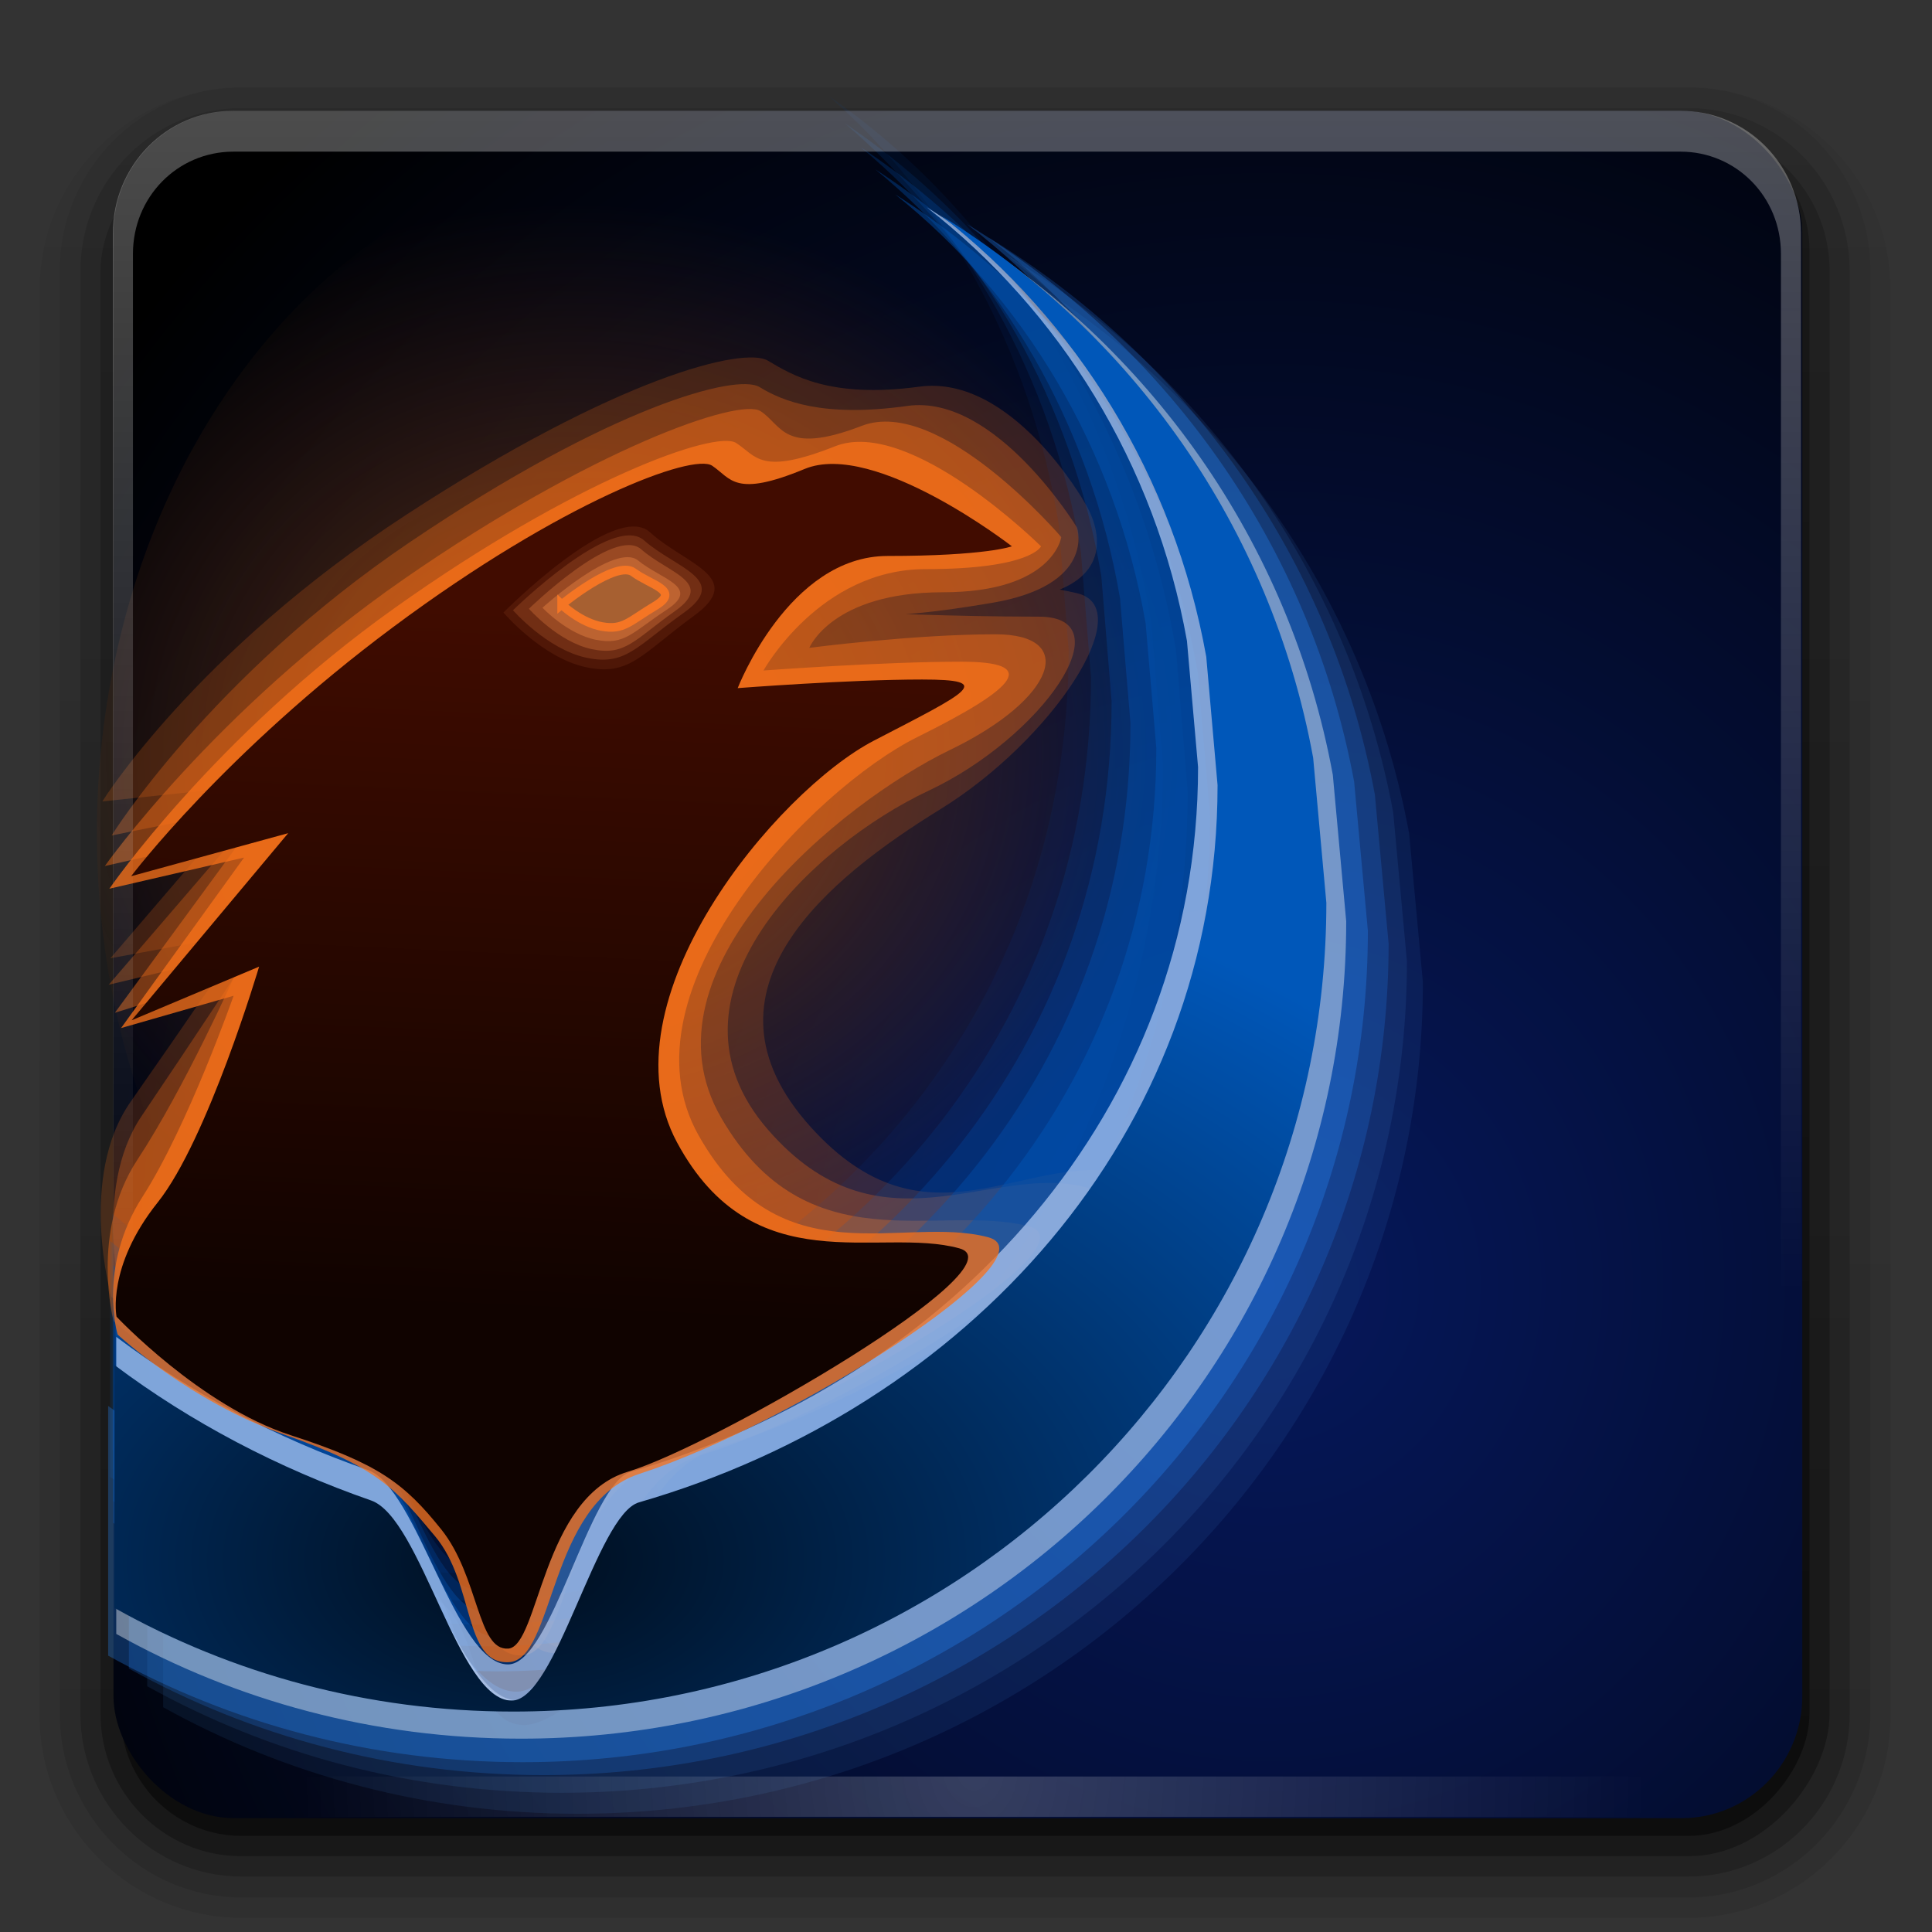
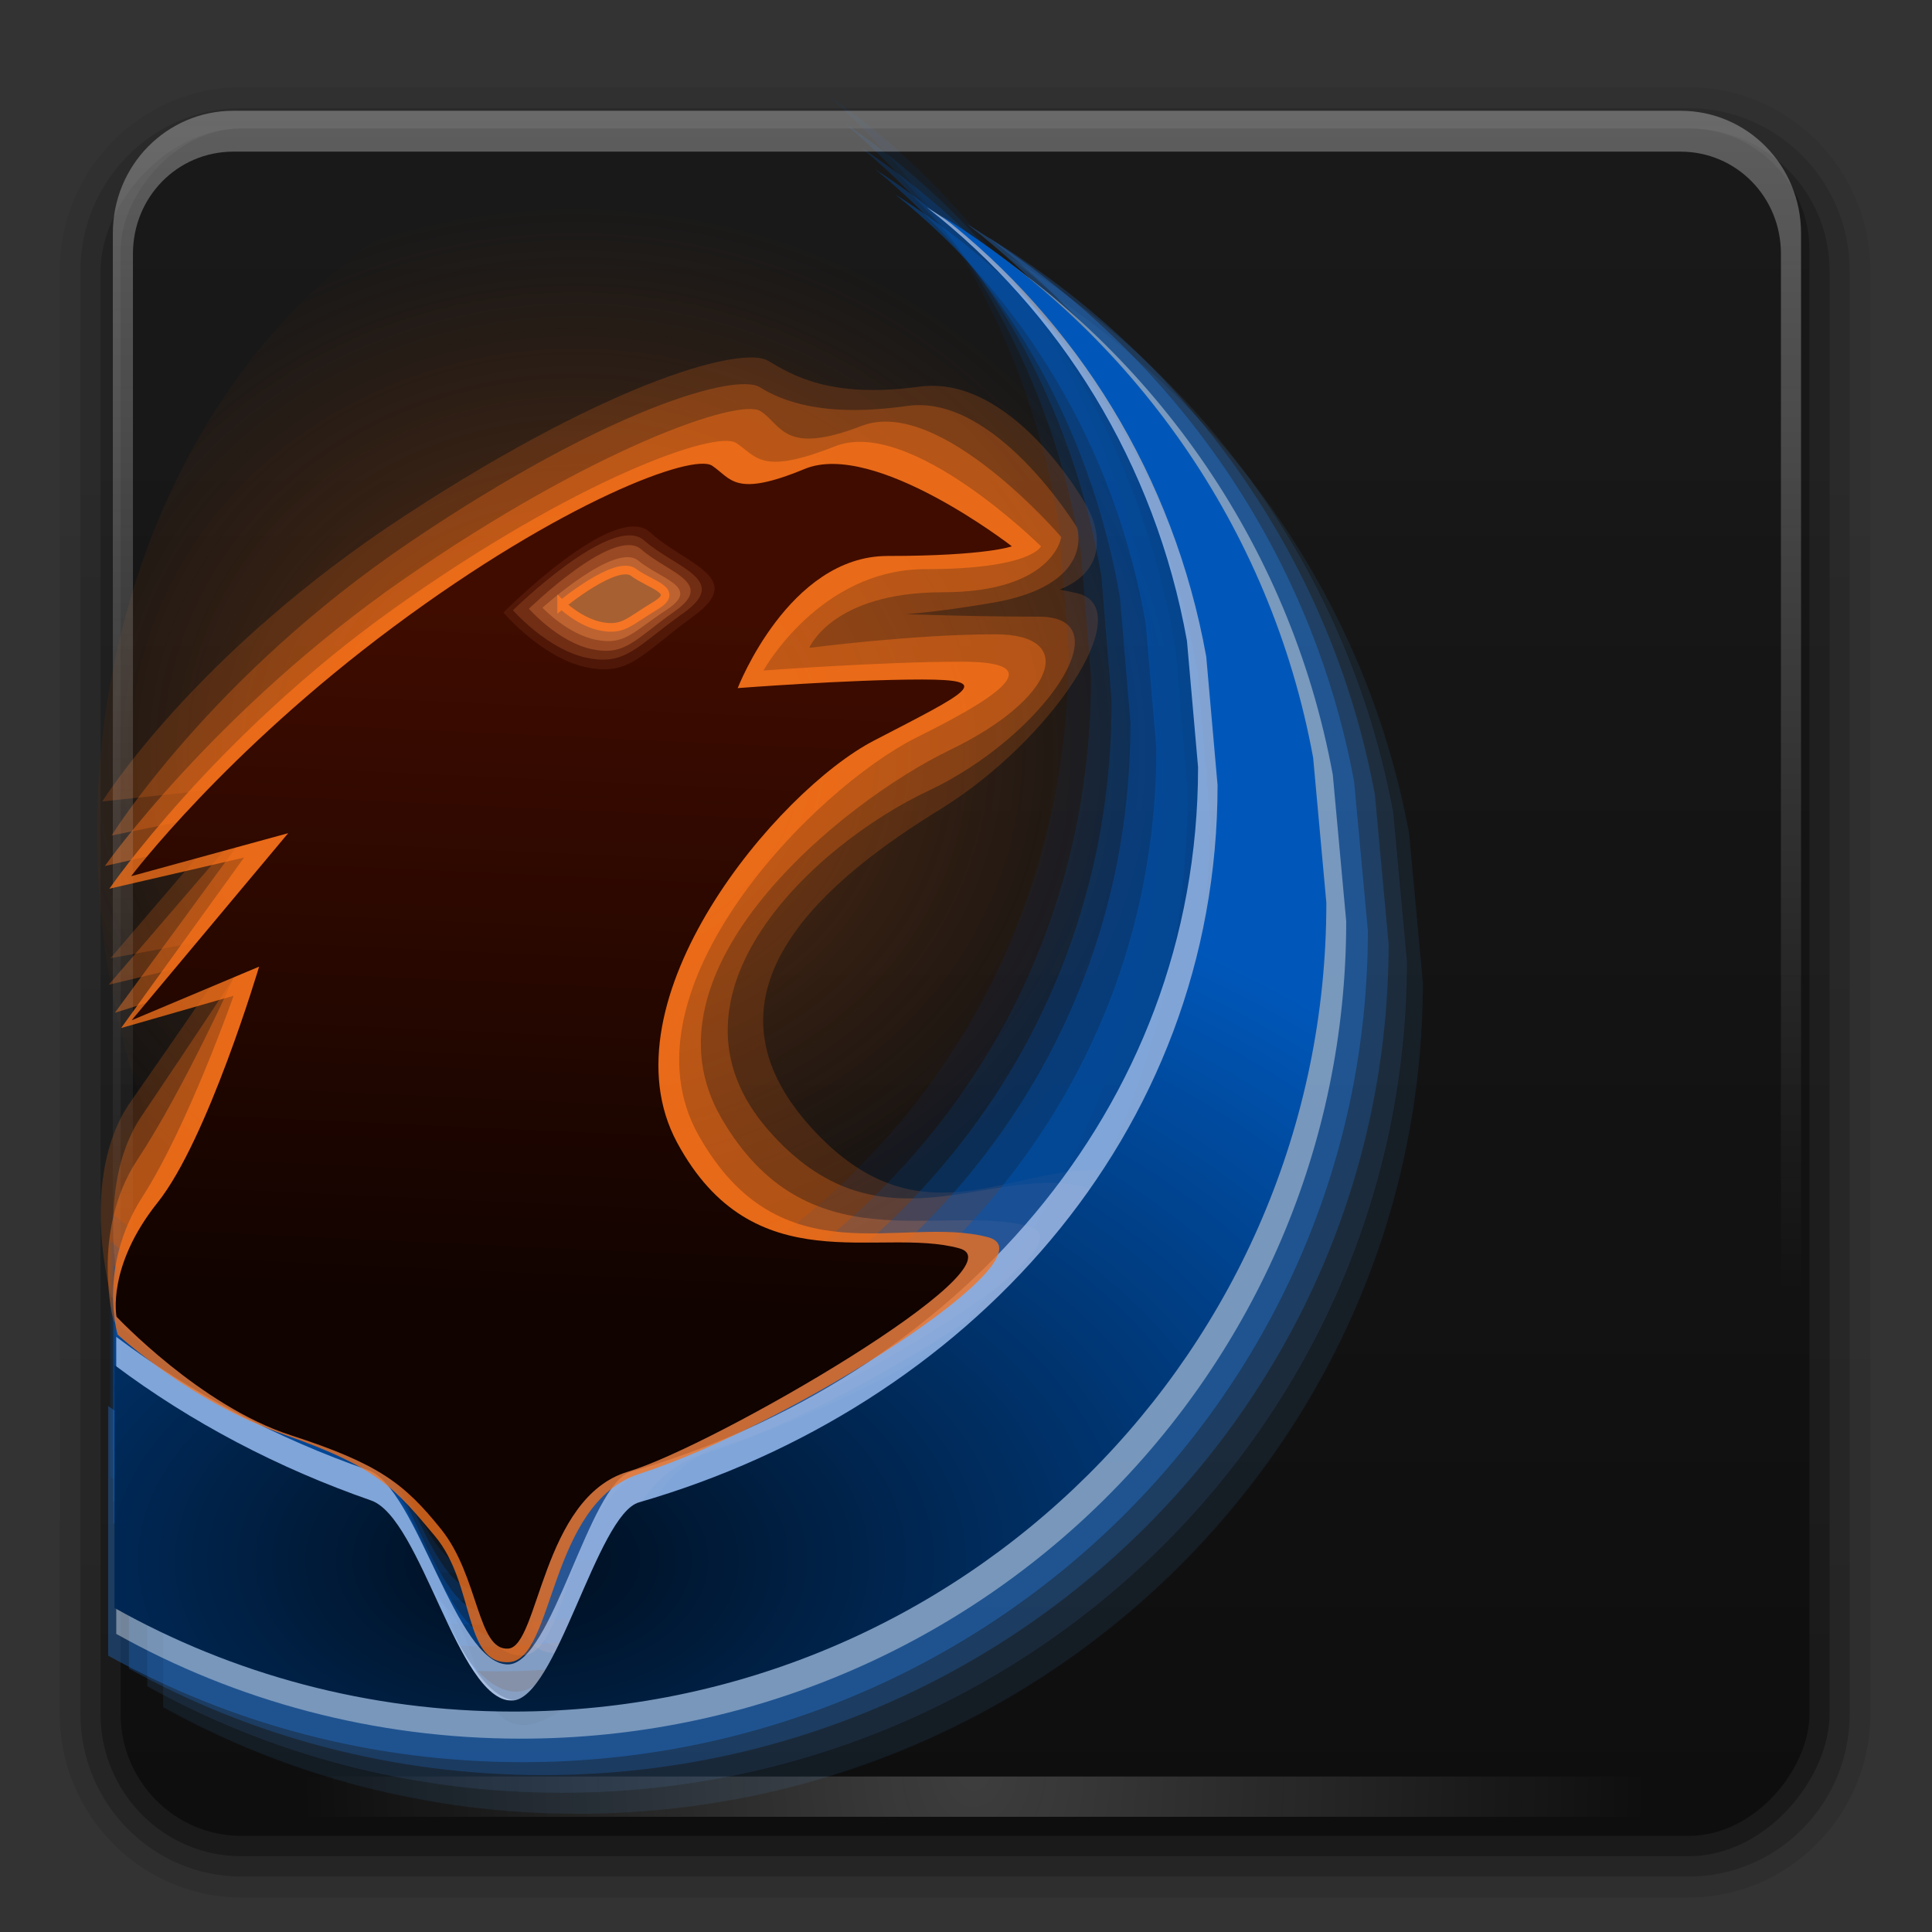
<svg xmlns="http://www.w3.org/2000/svg" xmlns:xlink="http://www.w3.org/1999/xlink" version="1.0" width="96" height="96" id="svg2408">
  <rect width="100%" height="100%" fill="#333333" stroke="none" />
  <defs id="defs2410">
    <linearGradient id="linearGradient21393">
      <stop id="stop21395" style="stop-color:#643112;stop-opacity:1" offset="0" />
      <stop id="stop21397" style="stop-color:#4f270e;stop-opacity:0" offset="1" />
    </linearGradient>
    <linearGradient id="linearGradient21371">
      <stop id="stop21373" style="stop-color:#410c00;stop-opacity:1" offset="0" />
      <stop id="stop21375" style="stop-color:#100300;stop-opacity:1" offset="1" />
    </linearGradient>
    <linearGradient id="linearGradient21344">
      <stop id="stop21346" style="stop-color:#06185c;stop-opacity:1" offset="0" />
      <stop id="stop21348" style="stop-color:#000000;stop-opacity:1" offset="1" />
    </linearGradient>
    <linearGradient id="linearGradient21303">
      <stop id="stop21305" style="stop-color:#000e1e;stop-opacity:1" offset="0" />
      <stop id="stop21307" style="stop-color:#0057b9;stop-opacity:1" offset="1" />
    </linearGradient>
    <linearGradient x1="45.448" y1="92.54" x2="45.448" y2="7.017" id="ButtonShadow" gradientUnits="userSpaceOnUse" gradientTransform="scale(1.006,0.994)">
      <stop id="stop3750" style="stop-color:#000000;stop-opacity:1" offset="0" />
      <stop id="stop3752" style="stop-color:#000000;stop-opacity:0.588" offset="1" />
    </linearGradient>
    <filter color-interpolation-filters="sRGB" id="filter3174">
      <feGaussianBlur id="feGaussianBlur3176" stdDeviation="1.71" />
    </filter>
    <linearGradient x1="45.448" y1="92.54" x2="45.448" y2="7.017" id="ButtonShadow-0" gradientUnits="userSpaceOnUse" gradientTransform="matrix(1.006,0,0,0.994,100,0)">
      <stop id="stop3750-8" style="stop-color:#000000;stop-opacity:1" offset="0" />
      <stop id="stop3752-5" style="stop-color:#000000;stop-opacity:0.588" offset="1" />
    </linearGradient>
    <linearGradient x1="48" y1="20.221" x2="48" y2="138.661" id="linearGradient8478" xlink:href="#linearGradient3737-2-3" gradientUnits="userSpaceOnUse" />
    <linearGradient x1="45.448" y1="92.54" x2="45.448" y2="7.017" id="linearGradient8476" xlink:href="#ButtonShadow-07" gradientUnits="userSpaceOnUse" gradientTransform="scale(1.006,0.994)" />
    <linearGradient x1="45.448" y1="92.54" x2="45.448" y2="7.017" id="linearGradient8474" xlink:href="#ButtonShadow-08" gradientUnits="userSpaceOnUse" gradientTransform="scale(1.006,0.994)" />
    <linearGradient x1="45.448" y1="92.54" x2="45.448" y2="7.017" id="ButtonShadow-3" gradientUnits="userSpaceOnUse" gradientTransform="scale(1.006,0.994)">
      <stop id="stop3750-3" style="stop-color:#000000;stop-opacity:1" offset="0" />
      <stop id="stop3752-7" style="stop-color:#000000;stop-opacity:0.588" offset="1" />
    </linearGradient>
    <filter color-interpolation-filters="sRGB" id="filter3174-9">
      <feGaussianBlur id="feGaussianBlur3176-8" stdDeviation="1.71" />
    </filter>
    <filter x="-0.192" y="-0.192" width="1.384" height="1.384" color-interpolation-filters="sRGB" id="filter3794-71">
      <feGaussianBlur stdDeviation="5.28" id="feGaussianBlur3796-90" />
    </filter>
    <clipPath id="clipPath3613-01">
      <rect width="84" height="84" rx="6" ry="6" x="6" y="6" id="rect3615-422" style="fill:#fefefe;fill-opacity:1;fill-rule:nonzero;stroke:none" />
    </clipPath>
    <linearGradient id="linearGradient3737-2-3">
      <stop id="stop3739-00" style="stop-color:#fefefe;stop-opacity:1" offset="0" />
      <stop id="stop3741-66" style="stop-color:#fefefe;stop-opacity:0" offset="1" />
    </linearGradient>
    <filter color-interpolation-filters="sRGB" id="filter3174-28">
      <feGaussianBlur stdDeviation="1.71" id="feGaussianBlur3176-3" />
    </filter>
    <linearGradient x1="45.448" y1="92.54" x2="45.448" y2="7.017" id="ButtonShadow-07" gradientUnits="userSpaceOnUse" gradientTransform="scale(1.006,0.994)">
      <stop id="stop3750-88" style="stop-color:#000000;stop-opacity:1" offset="0" />
      <stop id="stop3752-20" style="stop-color:#000000;stop-opacity:0.588" offset="1" />
    </linearGradient>
    <filter color-interpolation-filters="sRGB" id="filter3174-1">
      <feGaussianBlur id="feGaussianBlur3176-1" stdDeviation="1.71" />
    </filter>
    <linearGradient x1="45.448" y1="92.54" x2="45.448" y2="7.017" id="ButtonShadow-08" gradientUnits="userSpaceOnUse" gradientTransform="scale(1.006,0.994)">
      <stop id="stop3750-0" style="stop-color:#000000;stop-opacity:1" offset="0" />
      <stop id="stop3752-4" style="stop-color:#000000;stop-opacity:0.588" offset="1" />
    </linearGradient>
    <linearGradient id="linearGradient3737-75">
      <stop id="stop3739-39" style="stop-color:#fefefe;stop-opacity:1" offset="0" />
      <stop id="stop3741-84" style="stop-color:#fefefe;stop-opacity:0" offset="1" />
    </linearGradient>
    <filter color-interpolation-filters="sRGB" id="filter3174-0">
      <feGaussianBlur id="feGaussianBlur3176-34" stdDeviation="1.71" />
    </filter>
    <linearGradient x1="45.448" y1="92.54" x2="45.448" y2="7.017" id="ButtonShadow-6" gradientUnits="userSpaceOnUse" gradientTransform="scale(1.006,0.994)">
      <stop id="stop3750-5" style="stop-color:#000000;stop-opacity:1" offset="0" />
      <stop id="stop3752-0" style="stop-color:#000000;stop-opacity:0.588" offset="1" />
    </linearGradient>
    <linearGradient x1="32.251" y1="6.132" x2="32.251" y2="90.239" id="linearGradient16256" xlink:href="#ButtonShadow-0" gradientUnits="userSpaceOnUse" gradientTransform="matrix(1.024,0,0,-1,-1.143,98.037)" />
    <linearGradient x1="32.251" y1="6.132" x2="32.251" y2="90.239" id="linearGradient16258" xlink:href="#ButtonShadow-0" gradientUnits="userSpaceOnUse" gradientTransform="matrix(1.024,0,0,1.012,-1.143,-98.071)" />
    <linearGradient x1="32.251" y1="6.132" x2="32.251" y2="90.239" id="linearGradient16260" xlink:href="#ButtonShadow-0" gradientUnits="userSpaceOnUse" gradientTransform="matrix(1.024,0,0,1.012,-1.143,-98.071)" />
    <linearGradient x1="32.251" y1="6.132" x2="32.251" y2="90.239" id="linearGradient16262" xlink:href="#ButtonShadow-0" gradientUnits="userSpaceOnUse" gradientTransform="matrix(1.024,0,0,1.012,-1.143,-98.071)" />
    <linearGradient x1="32.251" y1="6.132" x2="32.251" y2="90.239" id="linearGradient16264" xlink:href="#ButtonShadow-0" gradientUnits="userSpaceOnUse" gradientTransform="translate(0,-97)" />
    <linearGradient x1="36.357" y1="6" x2="36.357" y2="63.893" id="linearGradient20651" xlink:href="#linearGradient3737-75" gradientUnits="userSpaceOnUse" gradientTransform="matrix(0.999,0,0,1.004,-0.384,-0.921)" />
    <radialGradient cx="49.189" cy="87.753" r="42" fx="49.189" fy="87.753" id="radialGradient20666" xlink:href="#linearGradient3737-75" gradientUnits="userSpaceOnUse" gradientTransform="matrix(0.797,-0.011,0.014,0.986,7.962,0.62)" />
    <radialGradient cx="25.939" cy="71.051" r="30.109" fx="25.939" fy="71.051" id="radialGradient21309" xlink:href="#linearGradient21303" gradientUnits="userSpaceOnUse" gradientTransform="matrix(1.945,0,0,1.221,-24.512,-10.394)" />
    <radialGradient cx="46.965" cy="70.294" r="42" fx="46.965" fy="70.294" id="radialGradient21342" xlink:href="#linearGradient21344" gradientUnits="userSpaceOnUse" gradientTransform="matrix(1.733,-0.006,0.006,1.786,-18.428,-61.493)" />
    <linearGradient x1="209.584" y1="39.001" x2="208" y2="74.169" id="linearGradient21377" xlink:href="#linearGradient21371" gradientUnits="userSpaceOnUse" gradientTransform="translate(-180.373,-9.925)" />
    <radialGradient cx="31.148" cy="48.39" r="27.332" fx="31.148" fy="48.39" id="radialGradient21399" xlink:href="#linearGradient21393" gradientUnits="userSpaceOnUse" gradientTransform="matrix(1.102,-0.004,0.006,0.739,-3.457,13.022)" />
  </defs>
  <g id="layer2" style="display:none">
    <rect width="86" height="85" rx="6" ry="6" x="5" y="7" id="rect3745" style="opacity:0.9;fill:url(#ButtonShadow);fill-opacity:1;fill-rule:nonzero;stroke:none;filter:url(#filter3174)" />
  </g>
  <g transform="translate(115.543,0.852)" id="layer2-6" style="display:none">
    <rect width="86" height="85" rx="6" ry="6" x="5" y="7" id="rect3745-02" style="opacity:0.9;fill:url(#ButtonShadow-6);fill-opacity:1;fill-rule:nonzero;stroke:none;filter:url(#filter3174-0)" />
  </g>
  <g transform="translate(235.43,0.852)" id="layer2-7" style="display:none">
    <rect width="86" height="85" rx="6" ry="6" x="5" y="7" id="rect3745-0" style="opacity:0.9;fill:url(#ButtonShadow-3);fill-opacity:1;fill-rule:nonzero;stroke:none;filter:url(#filter3174-9)" />
  </g>
  <g transform="matrix(0.958,0,0,0.948,252.014,5.136)" id="layer2-9" style="display:none">
    <rect width="86" height="85" rx="6" ry="6" x="5" y="7" id="rect3745-3" style="opacity:0.9;fill:url(#linearGradient8474);fill-opacity:1;fill-rule:nonzero;stroke:none;filter:url(#filter3174-1)" />
  </g>
  <g transform="matrix(1.022,0,0,1.011,248.669,2.13)" id="layer2-20" style="display:none">
    <rect width="86" height="85" rx="6" ry="6" x="5" y="7" id="rect3745-64" style="opacity:0.9;fill:url(#linearGradient8476);fill-opacity:1;fill-rule:nonzero;stroke:none;filter:url(#filter3174-28)" />
  </g>
  <g transform="matrix(1.022,0,0,1.011,248.669,2.13)" id="layer5-35" style="display:none">
    <rect width="66" height="66" rx="12" ry="12" x="15" y="15" clip-path="url(#clipPath3613-01)" id="rect3171-20" style="opacity:0.1;fill:url(#linearGradient8478);fill-opacity:1;fill-rule:nonzero;stroke:#fefefe;stroke-width:0.5;stroke-linecap:round;stroke-linejoin:miter;stroke-miterlimit:4;stroke-opacity:1;stroke-dasharray:none;stroke-dashoffset:0;filter:url(#filter3794-71)" />
  </g>
  <g transform="matrix(1,0,0,1.011,0,0.343)" id="g21428">
    <g transform="matrix(0.999,0,0,0.999,0.001,-1.018)" id="layer5">
-       <path d="m 12,95.031 c -5.511,0 -10.031,-4.469 -10.031,-9.918 l 0,-70.197 C 1.969,9.468 6.489,4.999 12,4.999 l 72,0 c 5.511,0 10.031,4.469 10.031,9.918 l 0,70.197 c 0,5.449 -4.52,9.918 -10.031,9.918 l -72,0 z" id="path3786" style="opacity:0.08;fill:url(#linearGradient16256);fill-opacity:1;fill-rule:nonzero;stroke:none;display:inline" />
      <path d="m 12,-94.031 c -4.972,0 -9.031,4.06 -9.031,9.031 l 0,71 c 0,4.972 4.06,9.031 9.031,9.031 l 72,0 c 4.972,0 9.031,-4.06 9.031,-9.031 l 0,-71 c 0,-4.972 -4.06,-9.031 -9.031,-9.031 l -72,0 z" transform="scale(1,-1)" id="path3778" style="opacity:0.1;fill:url(#linearGradient16258);fill-opacity:1;fill-rule:nonzero;stroke:none;display:inline" />
      <path d="m 12,-93 c -4.409,0 -8,3.591 -8,8 l 0,71 c 0,4.409 3.591,8 8,8 l 72,0 c 4.409,0 8,-3.591 8,-8 l 0,-71 c 0,-4.409 -3.591,-8 -8,-8 l -72,0 z" transform="scale(1,-1)" id="path3770" style="opacity:0.2;fill:url(#linearGradient16260);fill-opacity:1;fill-rule:nonzero;stroke:none;display:inline" />
      <rect width="86" height="85" rx="7" ry="7" x="5" y="-92" transform="scale(1,-1)" id="rect3723" style="opacity:0.3;fill:url(#linearGradient16262);fill-opacity:1;fill-rule:nonzero;stroke:none;display:inline" />
      <rect width="84" height="84" rx="6" ry="6" x="6" y="-91" transform="scale(1,-1)" id="rect3716" style="opacity:0.45;fill:url(#linearGradient16264);fill-opacity:1;fill-rule:nonzero;stroke:none;display:inline" />
    </g>
    <g transform="matrix(0.999,0,0,0.999,-0.355,-0.888)" id="layer1-0" style="display:inline">
-       <rect width="84" height="84" rx="6" ry="6" x="6" y="6" id="rect2419-3" style="fill:url(#radialGradient21342);fill-opacity:1;fill-rule:nonzero;stroke:none" />
-     </g>
+       </g>
    <path d="M 62.057,51.641 A 27.332,25.092 0 1 1 61.613,47.138" transform="matrix(1.002,0,0,1.337,-2.592,-28.44)" id="path21391" style="fill:url(#radialGradient21399);fill-opacity:1;stroke:none" />
    <path d="m 28.284,80.67 c 2.662,-0.114 2.293,-8.377 7.599,-9.934 8.836,-2.593 24.079,-12.423 20.052,-13.384 -4.996,-1.193 -9.831,4.088 -15.66,-2.31 -6.108,-6.705 0.974,-12.269 6.458,-15.614 5.528,-3.372 9.897,-9.883 6.787,-10.611 -4.446,-1.041 -9.295,-0.212 -9.295,-0.212 0,0 0.701,1.456 6.771,0.475 5.487,-0.887 2.903,-4.715 2.903,-4.715 0,0 -3.603,-6.32 -8.218,-5.7 -4.452,0.598 -6.338,-0.584 -7.529,-1.28 -1.191,-0.696 -7.431,0.786 -17.954,7.568 C 9.676,31.735 5.085,39.05 5.085,39.05 L 12.877,38.235 5.486,46.758 12.272,45.522 c 0,0 -3.138,4.557 -5.779,8.286 -2.636,3.722 -0.966,9.582 -0.966,9.582 0,0 4.192,3.536 9.717,5.284 5.434,1.719 6.445,2.861 8.741,5.341 2.348,2.537 1.639,6.768 4.301,6.655 z" id="path21389" style="opacity:0.2;fill:#f7701a;fill-opacity:1;stroke:none" />
    <path d="m 27.694,80.907 c 2.524,-0.112 2.174,-8.229 7.205,-9.759 8.378,-2.548 22.83,-12.204 19.012,-13.148 -4.737,-1.172 -10.223,3.471 -15.749,-2.814 -5.791,-6.586 2.255,-14.001 7.98,-16.664 5.6,-2.605 9.809,-8.553 5.479,-8.553 -4.33,0 -8.813,-0.208 -8.813,-0.208 0,0 0.718,0.495 6.473,-0.469 5.202,-0.871 4.239,-3.696 4.239,-3.696 0,0 -4.053,-6.593 -8.429,-5.985 -4.221,0.587 -6.221,-0.244 -7.351,-0.927 -1.129,-0.683 -7.364,0.937 -17.341,7.6 C 10.423,32.946 5.547,40.722 5.547,40.722 l 7.538,-1.501 -7.684,8.839 7.11,-1.681 c 0,0 -2.975,4.477 -5.479,8.14 -2.499,3.656 -0.916,9.413 -0.916,9.413 0,0 3.974,3.474 9.213,5.191 5.152,1.688 6.11,2.81 8.287,5.246 2.227,2.492 1.554,6.649 4.077,6.537 z" id="path21387" style="opacity:0.3;fill:#f7701a;fill-opacity:1;stroke:none" />
    <path d="m 25.973,81.019 c 2.378,-0.108 2.049,-7.967 6.789,-9.448 7.894,-2.466 21.934,-10.73 18.336,-11.645 -4.463,-1.134 -11.005,1.951 -15.262,-5.327 -4.257,-7.278 5.976,-15.501 11.37,-18.08 5.277,-2.522 6.341,-5.684 2.262,-5.684 -4.08,0 -9.254,0.666 -9.254,0.666 0,0 1.129,-2.731 6.627,-2.731 5.499,0 5.894,-2.711 5.894,-2.711 0,0 -6.014,-6.957 -9.917,-5.468 -3.902,1.489 -3.968,-0.064 -5.032,-0.725 -1.064,-0.662 -8.337,1.819 -17.737,8.27 C 10.65,34.587 5.211,42.224 5.211,42.224 l 6.998,-1.562 -6.501,8.775 5.961,-1.844 c 0,0 -2.487,5.527 -4.846,9.074 -2.355,3.54 -1.18,7.92 -1.18,7.92 0,0 3.745,3.363 8.681,5.025 4.854,1.635 5.758,2.721 7.809,5.079 2.098,2.412 1.464,6.437 3.842,6.329 z" id="path21385" style="opacity:0.45;fill:#f7701a;fill-opacity:1;stroke:none" />
    <path d="M 41.18,4.381 C 47.009,9.412 51.214,16.814 52.612,25.464 l 0.488,6.137 c 0,16.758 -10.846,29.75 -24.923,34.268 -1.82,0.584 -3.467,9.362 -5.386,9.362 -2.311,0 -3.992,-8.619 -6.155,-9.453 -3.999,-1.543 -7.754,-3.726 -11.053,-6.471 l 0,11.605 c 5.077,3.159 11.129,6.06 17.373,6.06 19.34,0 34.829,-18.403 34.829,-39.751 L 57.217,30.295 C 55.385,19.213 49.369,9.979 41.18,4.381 z" id="path21340" style="opacity:0.08;fill:#0057b9;fill-opacity:1;stroke:none" />
    <path d="M 41.984,5.725 C 47.964,10.756 52.277,18.158 53.711,26.809 l 0.5,6.137 c 0,16.758 -11.125,29.75 -25.565,34.268 -1.867,0.584 -3.556,9.362 -5.524,9.362 -2.37,0 -4.095,-8.619 -6.313,-9.453 C 12.707,65.58 8.855,63.396 5.471,60.652 l 0,11.605 c 5.208,3.159 11.416,6.06 17.82,6.06 19.838,0 35.726,-18.403 35.726,-39.751 L 58.435,31.639 C 56.556,20.557 50.385,11.324 41.984,5.725 z" id="path21338" style="opacity:0.15;fill:#0057b9;fill-opacity:1;stroke:none" />
    <path d="m 42.791,6.913 c 6.086,5.031 10.475,12.433 11.935,21.084 l 0.509,6.137 c 0,16.758 -11.322,29.75 -26.018,34.268 -1.9,0.584 -3.62,9.362 -5.623,9.362 -2.412,0 -4.168,-8.619 -6.425,-9.453 -4.175,-1.543 -8.095,-3.726 -11.539,-6.471 l 0,11.605 c 5.301,3.159 11.619,6.06 18.137,6.06 20.19,0 36.36,-18.403 36.36,-39.751 l -0.594,-6.927 C 57.621,21.745 51.34,12.512 42.791,6.913 z" id="path21336" style="opacity:0.25;fill:#0057b9;fill-opacity:1;stroke:none" />
    <path d="M 43.493,7.982 C 49.694,13.014 54.166,20.415 55.653,29.066 l 0.519,6.137 c 0,16.758 -11.536,29.75 -26.51,34.268 -1.936,0.584 -3.688,9.362 -5.729,9.362 -2.458,0 -4.246,-8.619 -6.547,-9.453 C 13.133,67.837 9.139,65.654 5.63,62.909 l 0,11.605 c 5.401,3.159 11.838,6.06 18.48,6.06 20.572,0 37.047,-18.403 37.047,-39.751 L 60.552,33.897 C 58.603,22.814 52.204,13.581 43.493,7.982 z" id="path21334" style="opacity:0.353;fill:#0057b9;fill-opacity:1;stroke:none" />
    <path d="M 44.483,9.215 C 50.828,14.246 55.404,21.648 56.926,30.298 l 0.531,6.137 c 0,16.758 -11.804,29.75 -27.125,34.268 -1.98,0.584 -3.773,9.362 -5.862,9.362 -2.515,0 -4.345,-8.619 -6.698,-9.453 C 13.419,69.07 9.332,66.886 5.742,64.141 l 0,11.605 c 5.526,3.159 12.113,6.06 18.908,6.06 21.049,0 37.907,-18.403 37.907,-39.751 L 61.938,35.129 C 59.944,24.046 53.396,14.813 44.483,9.215 z" id="path21332" style="opacity:0.45;fill:#0057b9;fill-opacity:1;stroke:none" />
    <path d="m 50.789,13.214 c 6.99,5.32 12.032,13.147 13.708,22.295 l 0.585,6.489 c 0,17.721 -13.005,31.459 -29.884,36.237 -2.182,0.618 -6.852,6.208 -9.153,6.208 -2.771,0 -2.092,-5.423 -4.685,-6.305 C 16.565,76.508 12.062,74.199 8.107,71.297 l 0,12.272 c 6.088,3.341 13.108,5.236 20.594,5.236 23.19,0 42.001,-18.288 42.001,-40.863 L 70.019,40.617 C 67.823,28.898 60.609,19.135 50.789,13.214 z" id="path21330" style="opacity:0.086;fill:#50a3ff;fill-opacity:1;stroke:none" />
    <path d="m 49.997,12.185 c 6.99,5.32 12.032,13.147 13.708,22.295 l 0.585,6.489 c 0,17.721 -13.005,31.459 -29.884,36.237 -2.182,0.618 -6.852,6.208 -9.153,6.208 -2.771,0 -2.092,-5.423 -4.685,-6.305 -4.795,-1.631 -9.298,-3.941 -13.253,-6.843 l 0,12.272 c 6.088,3.341 13.108,5.236 20.594,5.236 23.19,0 42.001,-18.288 42.001,-40.863 L 69.227,39.588 C 67.031,27.869 59.817,18.105 49.997,12.185 z" id="path21299" style="opacity:0.1;fill:#50a3ff;fill-opacity:1;stroke:none" />
    <path d="m 49.087,11.313 c 6.99,5.32 12.032,13.147 13.708,22.295 l 0.585,6.489 c 0,17.721 -13.005,31.459 -29.884,36.237 -2.182,0.618 -5.508,6.881 -7.809,6.881 -2.771,0 -3.436,-6.095 -6.029,-6.977 C 14.862,74.607 10.359,72.298 6.404,69.396 l 0,12.272 c 6.088,3.341 13.108,5.236 20.594,5.236 23.19,0 42.001,-18.288 42.001,-40.863 L 68.317,38.716 C 66.12,26.997 58.906,17.234 49.087,11.313 z" id="path21297" style="opacity:0.2;fill:#258bff;fill-opacity:1;stroke:none" />
    <path d="m 48.057,10.68 c 6.99,5.32 12.032,13.147 13.708,22.295 l 0.585,6.489 c 0,17.721 -13.005,31.459 -29.884,36.237 -2.182,0.618 -4.5,7.105 -6.801,7.105 -2.771,0 -4.444,-6.319 -7.037,-7.201 C 13.832,73.973 9.329,71.664 5.374,68.762 l 0,12.272 C 11.462,84.375 18.482,86.27 25.968,86.27 c 23.19,0 42.001,-18.288 42.001,-40.863 L 67.287,38.083 C 65.09,26.364 57.877,16.6 48.057,10.68 z" id="path21295" style="opacity:0.3;fill:#258bff;fill-opacity:1;stroke:none" />
    <path d="m 47.451,10.799 c 6.825,5.231 11.747,12.925 13.384,21.919 l 0.571,6.38 c 0,17.422 -12.697,30.928 -29.178,35.626 -2.13,0.607 -4.287,8.504 -6.533,8.504 -2.705,0 -4.446,-7.731 -6.977,-8.599 C 14.035,73.025 9.639,70.754 5.777,67.901 l 0,12.065 c 5.944,3.285 12.798,5.148 20.107,5.148 22.642,0 41.008,-17.98 41.008,-40.174 L 66.226,37.739 C 64.081,26.218 57.038,16.619 47.451,10.799 z" id="path21293" style="opacity:0.4;fill:#fefefe;fill-opacity:1;stroke:none" />
    <path d="m 11.11,88.956 c -3.319,0 -5.992,-2.649 -5.992,-5.94 l 0,-1.98 0,-67.323 0,-1.98 c 0,-0.331 0.041,-0.644 0.094,-0.959 0.049,-0.293 0.097,-0.591 0.187,-0.866 0.01,-0.03 0.021,-0.063 0.031,-0.093 C 5.529,9.529 5.665,9.272 5.805,9.01 5.949,8.739 6.12,8.48 6.304,8.236 6.488,7.993 6.677,7.768 6.897,7.556 7.336,7.132 7.839,6.749 8.395,6.473 8.673,6.335 8.968,6.228 9.269,6.132 9.013,6.232 8.783,6.366 8.551,6.504 c -0.007,0.004 -0.024,-0.004 -0.031,0 -0.032,0.019 -0.062,0.042 -0.094,0.062 C 8.306,6.642 8.195,6.728 8.083,6.813 7.977,6.893 7.87,6.973 7.771,7.061 7.593,7.22 7.424,7.403 7.272,7.587 7.164,7.716 7.053,7.849 6.959,7.989 6.934,8.027 6.921,8.074 6.897,8.113 6.832,8.215 6.767,8.315 6.71,8.422 6.609,8.615 6.504,8.834 6.429,9.041 6.421,9.062 6.405,9.081 6.398,9.103 6.366,9.194 6.362,9.288 6.335,9.381 6.305,9.487 6.265,9.582 6.242,9.69 6.169,10.029 6.117,10.382 6.117,10.742 l 0,1.98 0,67.323 0,1.98 c 0,2.754 2.215,4.95 4.993,4.95 l 1.997,0 67.908,0 1.997,0 c 2.778,0 4.993,-2.196 4.993,-4.95 l 0,-1.98 0,-67.323 0,-1.98 c 0,-0.361 -0.052,-0.714 -0.125,-1.052 -0.044,-0.205 -0.088,-0.394 -0.156,-0.588 -0.008,-0.022 -0.023,-0.04 -0.031,-0.062 C 87.631,8.869 87.555,8.677 87.475,8.515 87.434,8.433 87.396,8.347 87.35,8.267 87.296,8.171 87.224,8.081 87.163,7.989 87.069,7.849 86.958,7.716 86.851,7.587 86.708,7.414 86.548,7.243 86.383,7.092 86.372,7.081 86.363,7.071 86.352,7.061 86.213,6.936 86.067,6.829 85.915,6.72 85.812,6.648 85.711,6.568 85.603,6.504 c -0.007,-0.004 -0.024,0.004 -0.031,0 -0.232,-0.137 -0.462,-0.272 -0.718,-0.371 0.301,0.096 0.596,0.202 0.874,0.34 0.556,0.276 1.059,0.659 1.498,1.083 0.22,0.212 0.409,0.437 0.593,0.681 0.184,0.243 0.355,0.503 0.499,0.773 0.14,0.262 0.276,0.52 0.374,0.804 0.01,0.03 0.021,0.062 0.031,0.093 0.09,0.275 0.139,0.574 0.187,0.866 0.052,0.315 0.094,0.628 0.094,0.959 l 0,1.98 0,67.323 0,1.98 c 0,3.291 -2.672,5.94 -5.992,5.94 l -71.846,0 z" id="path3615-0" style="opacity:0.2;fill:url(#radialGradient20666);fill-opacity:1;fill-rule:nonzero;stroke:none" />
    <path d="m 11.599,5.105 c -3.319,0 -5.992,2.687 -5.992,6.025 l 0,2.008 0,68.286 0,2.008 c 0,0.336 0.041,0.653 0.094,0.973 0.049,0.297 0.097,0.599 0.187,0.879 0.01,0.031 0.021,0.064 0.031,0.094 0.099,0.289 0.235,0.55 0.374,0.816 0.144,0.275 0.315,0.538 0.499,0.785 0.184,0.247 0.373,0.475 0.593,0.69 0.439,0.43 0.942,0.818 1.498,1.098 0.278,0.14 0.573,0.248 0.874,0.345 -0.256,-0.101 -0.486,-0.237 -0.718,-0.377 -0.007,-0.004 -0.024,0.004 -0.031,0 -0.032,-0.019 -0.062,-0.043 -0.094,-0.063 C 8.795,88.596 8.685,88.509 8.572,88.422 8.466,88.341 8.359,88.261 8.26,88.171 8.082,88.009 7.913,87.824 7.761,87.638 7.653,87.507 7.543,87.371 7.449,87.23 7.424,87.191 7.41,87.144 7.386,87.104 7.322,87.001 7.256,86.899 7.199,86.79 7.098,86.595 6.994,86.373 6.918,86.163 c -0.008,-0.022 -0.024,-0.041 -0.031,-0.063 -0.032,-0.092 -0.036,-0.188 -0.062,-0.282 -0.03,-0.107 -0.07,-0.204 -0.094,-0.314 -0.073,-0.343 -0.125,-0.701 -0.125,-1.067 l 0,-2.008 0,-68.286 0,-2.008 c 0,-2.794 2.215,-5.021 4.993,-5.021 l 1.997,0 67.908,0 1.997,0 c 2.778,0 4.993,2.227 4.993,5.021 l 0,2.008 0,68.286 0,2.008 c 0,0.366 -0.052,0.724 -0.125,1.067 -0.044,0.208 -0.088,0.399 -0.156,0.596 -0.008,0.022 -0.023,0.041 -0.031,0.063 -0.063,0.174 -0.138,0.369 -0.218,0.533 -0.042,0.083 -0.079,0.171 -0.125,0.251 -0.055,0.098 -0.127,0.189 -0.187,0.282 -0.094,0.142 -0.205,0.277 -0.312,0.408 -0.143,0.175 -0.303,0.348 -0.468,0.502 -0.011,0.01 -0.02,0.021 -0.031,0.031 -0.138,0.126 -0.285,0.235 -0.437,0.345 -0.102,0.073 -0.204,0.154 -0.312,0.22 -0.007,0.004 -0.024,-0.004 -0.031,0 -0.232,0.139 -0.462,0.276 -0.718,0.377 0.301,-0.097 0.596,-0.205 0.874,-0.345 0.556,-0.28 1.059,-0.668 1.498,-1.098 0.22,-0.215 0.409,-0.444 0.593,-0.69 0.184,-0.247 0.355,-0.51 0.499,-0.785 0.14,-0.266 0.276,-0.527 0.374,-0.816 0.01,-0.031 0.021,-0.063 0.031,-0.094 0.09,-0.279 0.139,-0.582 0.187,-0.879 0.052,-0.319 0.094,-0.637 0.094,-0.973 l 0,-2.008 0,-68.286 0,-2.008 c 0,-3.338 -2.672,-6.025 -5.992,-6.025 z" id="rect3728-1" style="opacity:0.3;fill:url(#linearGradient20651);fill-opacity:1;fill-rule:nonzero;stroke:none" />
    <path d="M 46.046,9.848 C 52.641,14.934 57.398,22.416 58.979,31.16 l 0.552,6.203 c 0,16.939 -12.27,30.071 -28.195,34.639 -2.059,0.59 -3.922,9.463 -6.093,9.463 -2.614,0 -4.516,-8.712 -6.963,-9.555 C 13.757,70.35 9.509,68.143 5.777,65.368 l 0,11.73 c 5.744,3.194 12.59,6.126 19.654,6.126 21.879,0 39.402,-18.601 39.402,-40.181 L 64.189,36.042 C 62.117,24.84 55.311,15.507 46.046,9.848 z" id="path21301" style="opacity:0.643;fill:#c6d9ff;fill-opacity:1;stroke:none" />
    <path d="m 25.285,81.355 c 2.274,-0.106 1.959,-7.806 6.491,-9.258 7.547,-2.417 20.756,-10.734 17.316,-11.63 -4.267,-1.111 -10.307,2.131 -14.377,-5 -4.07,-7.131 5.713,-17.055 10.871,-19.582 5.045,-2.472 6.062,-3.703 2.162,-3.703 -3.9,0 -9.811,0.433 -9.811,0.433 0,0 2.792,-4.982 8.049,-4.982 5.257,0 5.742,-1.12 5.742,-1.12 0,0 -6.5,-6.378 -10.231,-4.919 -3.731,1.459 -3.9,0.486 -4.918,-0.162 -1.017,-0.648 -7.97,1.783 -16.958,8.104 C 10.635,35.857 5.435,43.34 5.435,43.34 l 6.69,-1.53 -6.109,8.379 5.591,-1.587 c 0,0 -2.27,6.404 -4.526,9.879 -2.252,3.469 -1.235,6.773 -1.235,6.773 0,0 3.58,3.296 8.299,4.924 4.641,1.602 5.505,2.666 7.465,4.977 2.006,2.364 1.4,6.308 3.673,6.201 z" id="path21381" style="opacity:0.765;fill:#f7701a;fill-opacity:1;stroke:none" />
    <path d="m 46.75,10.25 c 6.725,5.176 11.575,12.789 13.188,21.688 L 60.5,38.25 c 0,17.238 -12.511,30.602 -28.75,35.25 -2.099,0.601 -4.114,9.744 -6.327,9.744 -2.666,0 -4.491,-8.98 -6.985,-9.838 C 13.824,71.819 9.493,69.573 5.688,66.75 l 0,11.938 c 5.857,3.25 12.61,5.094 19.812,5.094 22.31,0 40.406,-17.79 40.406,-39.75 L 65.25,36.906 C 63.137,25.507 56.197,16.009 46.75,10.25 z" id="path21286" style="fill:url(#radialGradient21309);fill-opacity:1;stroke:none" />
    <path d="m 25.25,80.689 c 1.532,-0.104 1.669,-7.426 5.946,-8.694 4.277,-1.267 19.685,-10.105 16.472,-10.98 -3.986,-1.086 -10.22,1.773 -14.022,-5.197 -3.802,-6.97 4.967,-17.29 9.785,-19.76 4.713,-2.416 6.033,-3 2.39,-3 -3.644,0 -9.165,0.423 -9.165,0.423 0,0 2.535,-6.495 7.446,-6.495 4.911,0 6.178,-0.475 6.178,-0.475 0,0 -6.812,-5.228 -10.297,-3.802 -3.485,1.426 -3.644,0.475 -4.594,-0.158 -0.951,-0.634 -7.446,1.743 -15.842,7.921 C 11.151,36.649 6.516,42.725 6.516,42.725 L 14.32,40.61 6.541,49.806 12.875,47.17 c 0,0 -2.546,8.497 -5.042,11.592 -2.547,3.158 -2.042,5.613 -2.042,5.613 0,0 4.159,4.383 8.641,5.82 4.385,1.406 5.66,2.374 7.492,4.632 1.874,2.311 1.795,5.965 3.327,5.861 z" id="path21369" style="fill:url(#linearGradient21377);fill-opacity:1;stroke:none" />
    <path d="m 25.015,29.766 c 0,0 5.537,-5.522 7.285,-3.944 1.748,1.578 4.808,2.209 2.186,4.102 -2.623,1.893 -3.206,2.997 -5.391,2.524 -2.186,-0.473 -4.08,-2.682 -4.08,-2.682 z" id="path21407" style="opacity:0.1;fill:#f48a46;fill-opacity:1;stroke:none" />
    <path d="m 25.49,29.653 c 0,0 4.952,-4.805 6.515,-3.432 1.564,1.373 4.3,1.922 1.955,3.569 -2.345,1.647 -2.867,2.608 -4.821,2.197 C 27.184,31.575 25.49,29.653 25.49,29.653 z" id="path21405" style="opacity:0.2;fill:#f48a46;fill-opacity:1;stroke:none" />
    <path d="m 26.282,29.58 c 0,0 4.241,-4.088 5.58,-2.92 1.339,1.168 3.683,1.635 1.674,3.037 -2.009,1.402 -2.455,2.219 -4.129,1.869 -1.674,-0.35 -3.125,-1.986 -3.125,-1.986 z" id="path21403" style="opacity:0.3;fill:#f48a46;fill-opacity:1;stroke:none" />
    <path d="m 26.955,29.53 c 0,0 3.614,-3.247 4.755,-2.319 1.141,0.928 3.138,1.299 1.427,2.412 -1.712,1.113 -2.092,1.763 -3.519,1.484 -1.427,-0.278 -2.663,-1.577 -2.663,-1.577 z" id="path21401" style="opacity:0.4;fill:#f48a46;fill-opacity:1;stroke:none" />
    <path d="m 27.906,29.376 c 0,0 2.715,-2.219 3.573,-1.585 0.857,0.634 2.358,0.888 1.072,1.648 -1.286,0.761 -1.572,1.205 -2.644,1.014 -1.072,-0.19 -2.001,-1.078 -2.001,-1.078 z" id="path21379" style="fill:#a76031;fill-opacity:1;stroke:#f57524;stroke-width:0.425;stroke-miterlimit:4;stroke-opacity:1;stroke-dasharray:none" />
  </g>
</svg>